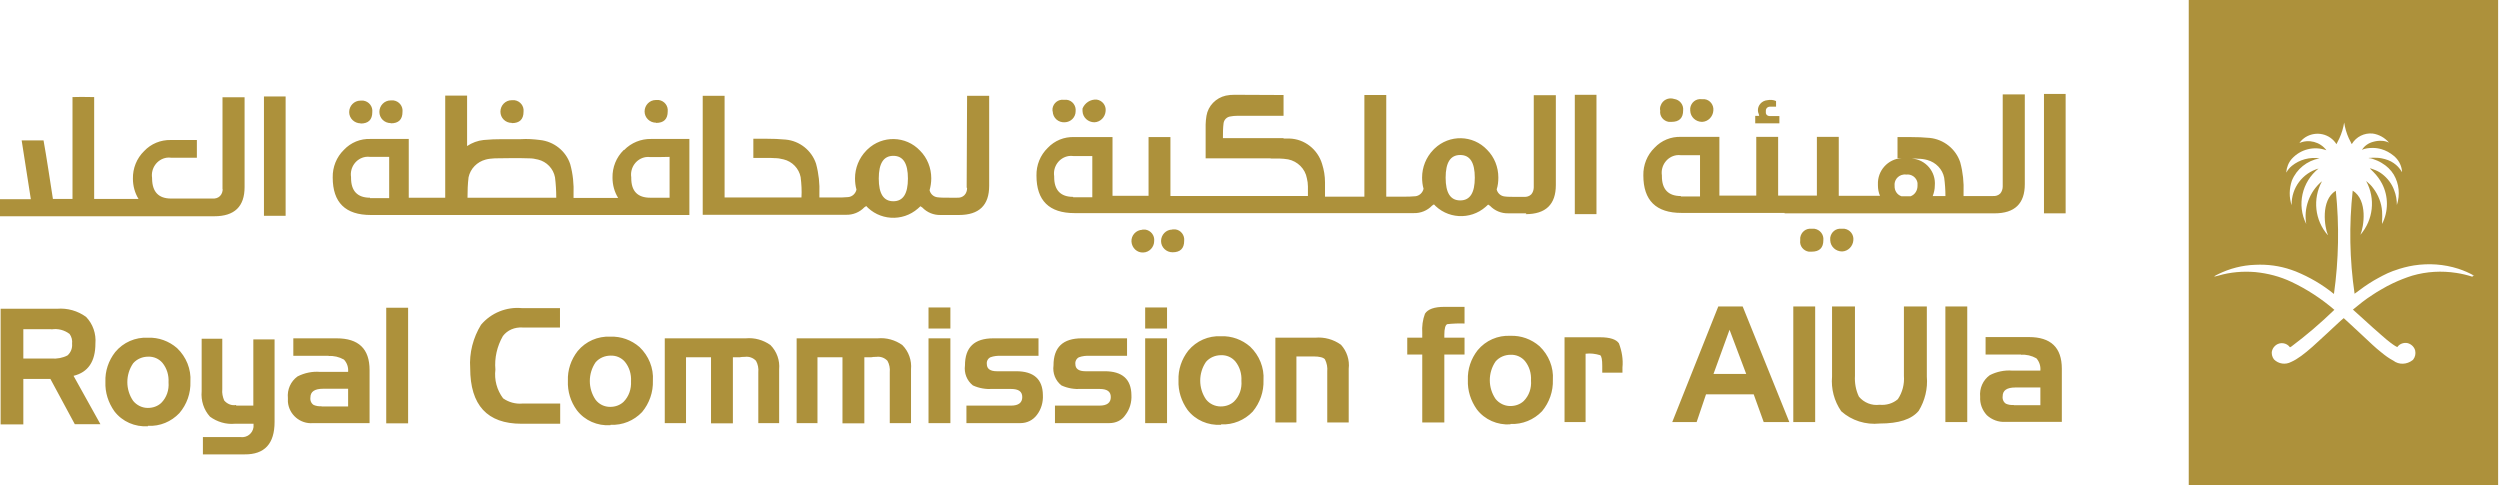
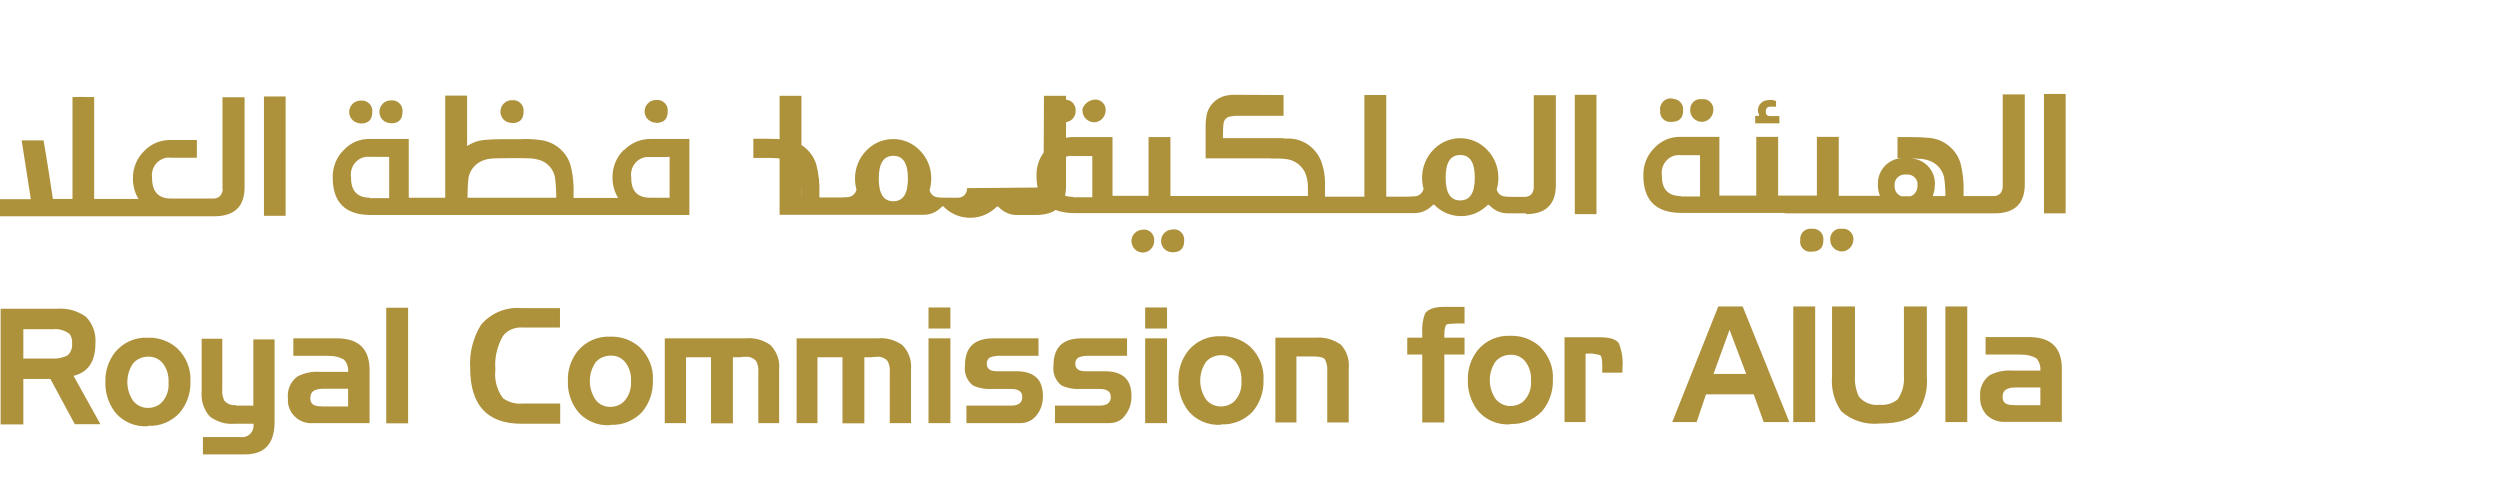
<svg xmlns="http://www.w3.org/2000/svg" id="Layer_2" data-name="Layer 2" viewBox="0 0 120 23.29">
  <defs>
    <style>
      .cls-1 {
        fill: #ad913b;
        stroke-width: 0px;
      }
    </style>
  </defs>
  <g id="Layer_4" data-name="Layer 4">
    <g>
-       <path class="cls-1" d="m118.77,13.24c-.24-.14-.5-.25-.77-.34-.69-.22-1.41-.27-2.13-.16-.31.05-.62.13-.92.24l-.09.03c-.17.06-.33.14-.49.22-.14.07-.27.15-.42.23-.32.19-.63.41-.93.64-.24-1.64-.27-3.3-.09-4.95,0,0,0,0,0,0h0c.74.46.53,1.75.37,2.12t0,0h0c.62-.72.73-1.74.28-2.57,0,0,0-.01.01,0,.12.1.24.21.33.34.24.32.39.7.42,1.1.01.16.01.33,0,.5,0,.04,0,.07,0,.11,0,0,0,0,0,0h0c.31-.6.31-1.33,0-1.93-.11-.21-.25-.4-.42-.57-.06-.06-.11-.11-.16-.16,0,0,0-.01,0-.01.06.01.11.03.16.05.15.05.29.12.42.22.26.2.47.47.58.78.09.22.13.47.13.71,0,0,0,0,0,0,0,0,0,0,0,0h0c.16-.49.11-1.02-.15-1.46-.14-.23-.34-.42-.58-.56-.13-.08-.27-.14-.42-.19-.06-.02-.13-.04-.2-.04,0,0,0-.01,0-.01.07,0,.13-.01.2-.01.14,0,.28,0,.42.03.21.04.41.11.58.23.16.11.29.25.39.42,0,0,.01,0,.01,0-.02-.31-.17-.59-.41-.78-.17-.14-.37-.25-.58-.31-.14-.04-.27-.06-.42-.06-.18,0-.36.02-.52.09t0,0h0c.13-.19.31-.32.53-.38.14-.04.27-.06.42-.05.12,0,.23.03.34.08,0,0,.01,0,0-.01-.1-.11-.22-.21-.35-.28-.13-.07-.27-.12-.42-.14-.4-.04-.79.15-1,.5h-.01c-.05-.09-.1-.19-.14-.28-.11-.24-.18-.5-.22-.75t0,0h0s0,0,0,0h0c-.04.26-.12.52-.23.76-.04.09-.09.19-.14.28h0c-.31-.5-.97-.65-1.48-.34-.11.07-.21.16-.29.27h0s0,.01,0,.01c.45-.19.98-.05,1.28.34h0s0,.01,0,.01c-.58-.21-1.23-.05-1.65.41-.16.18-.25.41-.27.65,0,0,.01.01.01,0,.07-.12.15-.22.26-.31.37-.3.85-.43,1.33-.36,0,0,0,0,0,0h0c-.6.11-1.1.51-1.33,1.07-.13.39-.14.8-.01,1.18,0,0,0,0,0,0t0,0v-.03c-.01-.8.52-1.51,1.29-1.73t0,0h0c-.8.64-1.05,1.75-.59,2.66,0,0,0,0,0,0,0,0,0,0,0,0h0c-.13-.76.15-1.54.74-2.04,0,0,.02,0,.01,0-.45.84-.34,1.86.28,2.57,0,0,.02,0,.01,0-.16-.37-.36-1.66.37-2.12h.01c.17,1.65.14,3.32-.09,4.95-.55-.45-1.17-.81-1.83-1.08-.07-.02-.15-.06-.22-.08-.55-.19-1.14-.27-1.73-.24-.62.02-1.23.18-1.78.45-.07.04-.13.07-.17.09,0,0-.01.01,0,.02,0,0,.01.01.02,0h0l.16-.04c.58-.17,1.18-.22,1.78-.17.6.06,1.18.21,1.73.47.74.35,1.43.8,2.06,1.34-.65.63-1.34,1.22-2.06,1.76-.02.01-.04.02-.07.04-.16-.22-.46-.26-.67-.11-.09.07-.16.16-.19.27-.04.14,0,.3.09.42.22.22.55.27.83.12.6-.26,1.36-1.05,2.28-1.89.07-.07.16-.14.24-.21.08.07.16.14.23.21.42.38.8.75,1.15,1.07.14.13.28.25.42.36.18.15.37.29.58.4.27.21.65.19.92-.02.01-.01.03-.02.04-.04.09-.12.12-.27.09-.42-.04-.17-.18-.31-.36-.36-.19-.04-.39.03-.5.19-.07-.04-.14-.07-.2-.12-.2-.14-.39-.3-.58-.47-.13-.11-.27-.24-.42-.37-.29-.26-.6-.55-.93-.84.29-.24.6-.49.93-.7.14-.09.27-.18.42-.26.19-.11.38-.22.58-.31.3-.14.6-.26.92-.36.69-.2,1.41-.24,2.12-.13.26.04.51.1.76.18,0,0,.02,0,.02,0,0-.04,0-.05-.01-.05h0m1.23,10.05h-14.85V0h14.85v23.29Z" />
-       <path class="cls-1" d="m10.69,9.07c0,.12-.04.25-.13.34-.09.09-.22.13-.35.12h-2c-.6,0-.9-.32-.91-.95v-.04c-.07-.46.24-.9.7-.97h0c.07-.01.14-.01.21,0h.38s.86,0,.86,0v-.85h-1.25c-.49-.01-.95.18-1.28.53-.36.35-.55.83-.54,1.33,0,.34.09.68.27.97h-2.13v-4.89c-.47-.01-.81-.01-1.04,0v4.89h-.94l-.22-1.42c-.03-.19-.07-.44-.12-.75s-.09-.52-.11-.64h-1.05l.44,2.82H0v.82h10.29c.97,0,1.45-.47,1.45-1.4v-4.31h-1.06v4.42Zm1.98-4.44h1.04v5.73h-1.04v-5.73Zm4.64,1.3c.37,0,.56-.18.56-.55.03-.27-.16-.51-.43-.55h0s-.09,0-.14,0c-.3,0-.54.25-.54.55s.25.54.55.54m1.45,0c.37,0,.56-.18.56-.55.03-.27-.16-.51-.43-.55h0s-.09,0-.14,0c-.3,0-.54.25-.54.55s.24.54.55.54m5.81,0c.37,0,.56-.18.56-.55.03-.27-.16-.51-.43-.55h0s-.09,0-.14,0c-.3,0-.54.25-.54.55s.24.54.55.54m6.92,0c.37,0,.56-.18.56-.55.03-.27-.16-.51-.43-.55h0s-.09,0-.14,0c-.3,0-.54.25-.54.55s.25.54.55.54m.65,1.63v.11s0,1.86,0,1.86h-.93c-.6,0-.91-.31-.91-.94v-.04c-.07-.46.24-.9.7-.97.07-.01.14-.01.22,0h.38s.54-.01.54-.01Zm-9.7,1.97c0-.32.01-.65.05-.98.09-.42.41-.74.82-.85.14-.04.29-.05.44-.06.22,0,.5-.01.82-.01s.59,0,.82.01c.15,0,.29.02.44.06.41.1.73.43.81.85.04.32.06.65.06.98h-4.24Zm-4.68,0c-.6,0-.91-.32-.91-.95v-.04c-.07-.46.24-.9.7-.97.07-.01.14-.01.22,0h.38s.53,0,.53,0v1.98s-.92,0-.92,0Zm12.18-2.29c-.36.35-.55.83-.54,1.33,0,.34.09.68.27.97h-2.14v-.17c.02-.49-.03-.98-.16-1.45-.21-.64-.79-1.09-1.45-1.16-.31-.04-.62-.06-.92-.04h-.87c-.31,0-.62.01-.92.04-.28.03-.55.13-.79.29v-2.42h-1.05v4.9h-1.75v-2.82h-1.83c-.49-.02-.95.17-1.28.52-.36.35-.55.83-.54,1.33,0,1.2.61,1.8,1.83,1.8h15.29v-3.65h-1.83c-.49-.01-.96.18-1.3.53m12.92,2.46c-.47,0-.7-.36-.7-1.09s.23-1.09.7-1.09.7.36.7,1.09-.23,1.09-.7,1.09m3.54-.63c0,.12-.04.25-.13.34-.09.09-.22.13-.35.12h-.36c-.24,0-.43,0-.58-.02-.19-.02-.34-.16-.38-.34.05-.18.08-.37.08-.57,0-.5-.19-.98-.54-1.33-.68-.72-1.81-.74-2.52-.06h0s-.04.04-.06.06c-.35.36-.54.84-.54,1.33,0,.18.02.37.07.54-.04.19-.2.34-.39.36-.19.02-.39.02-.57.02h-.82v-.17c.02-.49-.03-.97-.16-1.45-.21-.64-.79-1.1-1.46-1.16-.31-.03-.62-.04-.92-.04h-.63v.92c.06,0,.13,0,.19,0h.63c.07,0,.14.01.19.01.15,0,.29.02.44.06.42.1.74.44.82.85.04.32.06.65.04.98h-3.69v-4.88h-1.05v5.71h6.88c.33.01.65-.12.88-.36l.09-.06-.04-.04c.65.74,1.78.81,2.52.16.04-.04.08-.07.12-.11l.09.06c.23.24.55.37.88.36h.88c.97,0,1.45-.47,1.45-1.4v-4.32h-1.06l-.02,4.4Zm4.11-3.68c.01.31.27.54.58.52.29-.01.52-.24.52-.53.03-.27-.16-.52-.43-.55-.05,0-.09,0-.14,0-.27-.03-.5.16-.54.42h0s0,.08,0,.12m1.44,0c.01.31.27.54.57.54.29-.01.52-.25.54-.54.03-.27-.16-.51-.43-.55-.3-.02-.57.16-.68.43,0,.04,0,.08,0,.12m2.87,5.7c-.3.01-.54.27-.52.57s.27.54.57.52c.29-.01.52-.26.52-.55.03-.27-.16-.51-.43-.55-.04,0-.09,0-.14,0m1.44,0c-.3,0-.54.25-.54.55,0,.3.25.54.55.54.37,0,.56-.18.56-.55.03-.27-.16-.52-.43-.55-.04,0-.09,0-.14,0m13.82-1.39c-.47,0-.7-.36-.7-1.09s.23-1.09.7-1.09.7.36.7,1.09-.23,1.09-.7,1.09m-18.58-.17c-.6,0-.91-.32-.91-.95v-.04c-.07-.46.24-.9.7-.97.07-.01.14-.01.22,0h.38s.53,0,.53,0v1.98s-.92,0-.92,0h0Zm21.72.83c.97,0,1.45-.47,1.45-1.4v-4.31h-1.06v4.42c0,.12-.04.25-.12.34-.09.09-.22.13-.35.12h-.36c-.24,0-.44,0-.57-.02-.19-.02-.34-.16-.38-.34.06-.18.08-.37.08-.57,0-.5-.19-.98-.54-1.33-.68-.72-1.81-.74-2.52-.06-.02.02-.04.04-.06.06-.35.36-.54.84-.54,1.33,0,.18.02.37.07.54-.04.19-.2.34-.39.36-.19.02-.39.02-.57.02h-.83v-4.88h-1.05v4.88h-1.89v-.69c0-.3-.05-.6-.14-.88-.21-.7-.84-1.2-1.57-1.22-.04,0-.08,0-.12,0h-.16v-.02h-2.91c0-.24,0-.47.03-.71.02-.17.16-.31.33-.33.1-.02.21-.03.31-.03h2.24v-1h-.19s-2.16-.01-2.16-.01c-.14,0-.28.01-.42.04-.48.11-.85.49-.93.97-.02.14-.04.28-.04.42v1.62c.42,0,.85,0,1.28,0,.36,0,.77,0,1.27,0h.54s.06.01.06.01h0s.26,0,.26,0h0s.13,0,.13,0c.14,0,.28.02.42.04.45.09.82.45.9.91.03.12.05.26.05.39v.46h-6.6v-2.83h-1.05v2.82h-1.73v-2.82h-1.83c-.49-.02-.95.17-1.28.52-.36.35-.55.83-.54,1.33,0,1.2.61,1.8,1.83,1.8h16.28c.33.01.65-.12.88-.36l.09-.06-.04-.04c.65.74,1.78.81,2.52.16.04-.04.08-.07.12-.11l.09.06c.23.24.55.37.88.36h.87Zm2.36-5.73h1.04v5.73h-1.04v-5.73Zm4.1.76c-.04.26.15.5.41.54.04,0,.09,0,.13,0,.37,0,.56-.18.56-.55.03-.27-.16-.51-.43-.55-.27-.09-.56.05-.65.32-.03.07-.04.16-.02.24m1.44,0c.01.31.27.54.57.54.29-.01.52-.25.54-.54.03-.27-.16-.52-.43-.55-.05,0-.09,0-.14,0-.27-.03-.5.16-.54.43h0s0,.07,0,.11m3.12.62h1.16v-.35h-.48c-.08,0-.16-.06-.17-.14h0s0-.12,0-.12c0-.11.09-.19.2-.19.07,0,.15,0,.22,0h.07s0-.27,0-.27c-.13-.06-.28-.07-.42-.04-.26.02-.47.25-.45.51h0s.01.1.04.15l.02.09h-.19v.35Zm2.16,5.62c-.04.26.15.5.41.54h0s.09,0,.14,0c.37,0,.56-.18.56-.55.03-.27-.16-.51-.43-.55-.05,0-.09,0-.14,0-.27-.03-.5.16-.54.43,0,.04,0,.08,0,.12m1.44,0c.01.31.27.54.57.54.29-.01.52-.25.54-.54.03-.27-.16-.51-.43-.55-.04,0-.09,0-.14,0-.27-.03-.5.16-.54.43,0,.03,0,.07,0,.11m-7.17-2.11c-.6,0-.91-.32-.91-.95v-.04c-.07-.46.24-.9.7-.97.07-.01.14-.01.22,0h.38s.53,0,.53,0v1.98s-.92,0-.92,0h0Zm10.81-1.03c.26-.04.51.14.55.4h0s0,.09,0,.14c0,.22-.12.42-.33.5h-.44c-.21-.07-.34-.27-.33-.5-.03-.26.15-.5.42-.54.04-.01.09-.01.14,0m.57-.76c.15,0,.3.02.44.06.41.11.73.44.81.85.04.29.06.59.06.88h-.61c.06-.16.1-.32.1-.5.06-.67-.44-1.25-1.1-1.3h0c.16,0,.26,0,.31.01m-6.42,2.62h10.08c.97,0,1.45-.47,1.45-1.4v-4.31h-1.06v4.42c0,.12-.04.25-.12.34-.09.09-.22.13-.35.12h-1.41s0-.17,0-.17c.02-.49-.03-.97-.16-1.45-.21-.64-.79-1.1-1.46-1.17-.31-.03-.62-.04-.92-.04h-.63v1.01h.2c-.66.04-1.17.6-1.14,1.27,0,.01,0,.03,0,.04,0,.17.03.34.1.5h-1.98v-2.83h-1.05v2.82h-1.86v-2.82h-1.05v2.82h-1.77v-2.82h-1.83c-.49-.02-.95.17-1.28.52-.36.35-.55.83-.54,1.33,0,1.2.61,1.8,1.83,1.8h4.95Zm12.45-5.73h1.04v5.73h-1.04v-5.73ZM2.47,15.8h-1.35v1.41h1.35c.27.02.54-.03.77-.15.16-.14.24-.35.22-.56.02-.17-.02-.33-.12-.47-.25-.19-.56-.27-.87-.22m-1.35,4.56H.03v-5.55h2.71c.5-.04.99.1,1.39.39.33.34.49.81.45,1.28,0,.86-.35,1.38-1.05,1.55l1.29,2.32h-1.23l-1.17-2.17h-1.3v2.17Zm5.98-.79c.24,0,.47-.08.64-.24.26-.26.38-.62.35-.99.02-.34-.08-.67-.29-.93-.17-.2-.42-.31-.69-.3-.27,0-.54.11-.72.32-.37.54-.37,1.26,0,1.8.17.21.43.34.7.34m.01.88c-.62.04-1.23-.22-1.61-.72-.29-.41-.45-.9-.43-1.41-.02-.52.15-1.02.47-1.43.39-.47.97-.72,1.57-.69.51-.02,1.01.16,1.4.5.44.42.68,1.01.64,1.61.02.55-.17,1.09-.53,1.51-.39.41-.93.64-1.51.61m4.24-.97h.82v-3.18h1.02v3.96c0,1.05-.48,1.57-1.44,1.56h-2v-.83h1.81c.3.04.58-.17.62-.48,0-.05,0-.11,0-.16h-.9c-.42.04-.85-.09-1.19-.34-.3-.33-.44-.77-.4-1.22v-2.52h.99v2.42c-.02.19.02.37.09.54.14.17.36.26.57.22m4.11.07h1.27v-.85h-1.2c-.41,0-.61.14-.61.42-.02.14.04.29.16.36.12.05.25.07.37.06m.35-2.42h-1.7v-.84h2.08c1.05,0,1.58.5,1.58,1.52v2.55h-2.72c-.61.05-1.15-.41-1.2-1.02,0-.06,0-.12,0-.18-.04-.41.13-.8.46-1.04.33-.17.71-.25,1.08-.22h1.35c.02-.22-.05-.43-.2-.59-.23-.13-.49-.19-.74-.17m2.77-2.32h1.05v5.55h-1.05v-5.55Zm8.34,0v.95h-1.81c-.36-.02-.71.12-.93.41-.28.49-.41,1.05-.36,1.61-.06.49.07.98.37,1.38.27.19.6.28.93.25h1.81v.97h-1.86c-1.64,0-2.46-.89-2.46-2.67-.05-.73.14-1.46.52-2.08.48-.57,1.22-.87,1.96-.8h1.83Zm2.41,4.76c.24,0,.47-.08.64-.24.26-.26.38-.62.36-.99.02-.34-.08-.67-.29-.93-.17-.2-.42-.31-.69-.3-.27,0-.54.11-.72.32-.37.54-.37,1.26,0,1.8.17.22.42.34.7.34m.01.88c-.62.04-1.23-.22-1.61-.72-.3-.41-.45-.9-.43-1.41-.02-.52.15-1.02.47-1.43.39-.47.97-.72,1.57-.69.51-.02,1.01.16,1.4.5.44.42.68,1.01.64,1.61.02.55-.17,1.09-.52,1.51-.39.41-.94.64-1.51.61m3.61-.08h-1.01v-4.07h3.89c.42-.04.84.08,1.18.32.31.31.46.74.42,1.17v2.58h-1v-2.44c.02-.19-.02-.39-.11-.55-.14-.15-.34-.22-.54-.19-.08,0-.17,0-.25.02h-.18s-.1,0-.14,0v3.17h-1.05v-3.17h-1.2v3.17Zm6.33,0h-1.01v-4.07h3.89c.42-.04.84.08,1.18.32.31.31.46.74.42,1.17v2.58h-1.02v-2.44c.02-.19-.02-.39-.11-.55-.14-.15-.34-.22-.54-.19-.08,0-.17,0-.25.02h-.18s-.1,0-.14,0v3.17h-1.05v-3.17h-1.2v3.17Zm5.32-4.07h1.05v4.07h-1.05v-4.07Zm0-1.48h1.05v1.01h-1.05v-1.01Zm4.42,5.55h-2.6v-.84h2.14c.36,0,.54-.14.54-.41s-.18-.39-.54-.39h-.88c-.32.02-.65-.03-.95-.17-.29-.23-.43-.59-.38-.96,0-.87.45-1.3,1.36-1.3h2.17v.84h-1.79c-.17-.01-.36.01-.52.07-.12.06-.19.19-.17.33,0,.22.16.34.48.34h.93c.84,0,1.27.38,1.28,1.14.02.34-.08.69-.29.96-.19.25-.47.39-.79.39m4.27,0h-2.61v-.84h2.14c.36,0,.54-.14.54-.41s-.18-.39-.54-.39h-.88c-.32.02-.65-.03-.95-.17-.29-.23-.43-.59-.38-.96,0-.87.45-1.3,1.36-1.3h2.17v.84h-1.79c-.17-.01-.36.01-.52.07-.12.06-.19.2-.17.33,0,.22.16.34.48.34h.93c.84,0,1.27.38,1.28,1.14.02.34-.08.69-.29.96-.17.26-.46.39-.77.39m1.72-4.07h1.05v4.07h-1.05v-4.07Zm0-1.48h1.05v1.01h-1.05v-1.01Zm3.63,4.75c.24,0,.47-.08.64-.24.26-.26.38-.62.35-.99.02-.34-.08-.67-.29-.93-.17-.2-.42-.31-.69-.3-.27,0-.54.11-.72.32-.37.54-.37,1.26,0,1.8.17.22.44.34.7.34m.02.88c-.62.04-1.23-.22-1.61-.72-.29-.41-.45-.9-.43-1.41-.02-.52.15-1.02.47-1.43.39-.47.97-.72,1.57-.69.51-.02,1.01.16,1.4.5.44.42.68,1.01.64,1.61.02.55-.17,1.09-.52,1.51-.39.41-.95.64-1.51.61m3.6-.09h-1v-4.07h1.91c.44-.04.88.08,1.24.34.28.31.42.73.37,1.15v2.58h-1.03v-2.44c.02-.21-.02-.41-.11-.59-.07-.09-.26-.14-.55-.14h-.82v3.16Zm7.11,0h-1.06v-3.26h-.72v-.81h.72v-.23c-.02-.31.02-.63.13-.92.14-.22.45-.33.93-.33h.97v.8c-.28-.01-.55,0-.83.03-.09.04-.14.21-.14.52v.13h.97v.81h-.97v3.25Zm3.17-.79c.24,0,.47-.08.64-.24.26-.26.38-.62.35-.99.02-.34-.08-.67-.29-.93-.17-.2-.42-.31-.69-.3-.27,0-.54.11-.72.32-.37.54-.37,1.26,0,1.8.17.21.43.34.7.34m.01.88c-.62.04-1.23-.22-1.61-.72-.29-.41-.45-.9-.43-1.41-.02-.52.15-1.02.47-1.43.39-.47.97-.72,1.57-.69.51-.02,1.01.16,1.4.5.44.42.68,1.01.64,1.61.02.55-.17,1.09-.52,1.51-.39.41-.95.64-1.51.61m3.6-.09h-1.01v-4.07h1.71c.47,0,.77.1.9.29.14.37.21.77.17,1.16v.25h-.97v-.32c0-.3-.03-.47-.1-.52-.23-.07-.47-.1-.7-.07v3.29Zm6.14-2.31h1.57l-.8-2.12-.77,2.12Zm-.81,2.31h-1.17l2.21-5.55h1.17l2.24,5.55h-1.23l-.48-1.33h-2.29l-.45,1.33Zm4.64-5.55h1.05v5.55h-1.05v-5.55Zm1.86,3.37v-3.37h1.1v3.33c-.02.34.04.69.19,1,.24.29.62.44.99.39.32.03.64-.06.88-.27.22-.33.32-.72.29-1.12v-3.33h1.1v3.37c.05.57-.09,1.15-.39,1.64-.34.41-.96.61-1.87.61-.67.07-1.35-.14-1.85-.59-.34-.49-.49-1.08-.44-1.66m5.44-3.37h1.05v5.55h-1.05v-5.55Zm3.29,4.74h1.27v-.85h-1.2c-.41,0-.61.14-.61.42-.02.14.04.29.16.36.11.05.24.07.37.06m.35-2.42h-1.7v-.84h2.08c1.05,0,1.58.5,1.58,1.52v2.55h-2.72c-.32.02-.64-.1-.88-.32-.22-.24-.34-.55-.32-.88-.04-.41.13-.8.46-1.04.33-.17.71-.25,1.08-.22h1.35c.02-.22-.05-.43-.19-.59-.23-.13-.49-.19-.74-.17" />
+       <path class="cls-1" d="m10.69,9.07c0,.12-.04.25-.13.34-.09.09-.22.13-.35.12h-2c-.6,0-.9-.32-.91-.95v-.04c-.07-.46.24-.9.7-.97h0c.07-.01.14-.01.21,0h.38s.86,0,.86,0v-.85h-1.25c-.49-.01-.95.18-1.28.53-.36.35-.55.83-.54,1.33,0,.34.09.68.27.97h-2.13v-4.89c-.47-.01-.81-.01-1.04,0v4.89h-.94l-.22-1.42c-.03-.19-.07-.44-.12-.75s-.09-.52-.11-.64h-1.05l.44,2.82H0v.82h10.29c.97,0,1.45-.47,1.45-1.4v-4.31h-1.06v4.42Zm1.98-4.44h1.04v5.73h-1.04v-5.73Zm4.64,1.3c.37,0,.56-.18.56-.55.03-.27-.16-.51-.43-.55h0s-.09,0-.14,0c-.3,0-.54.25-.54.55s.25.54.55.54m1.45,0c.37,0,.56-.18.56-.55.03-.27-.16-.51-.43-.55h0s-.09,0-.14,0c-.3,0-.54.25-.54.55s.24.54.55.54m5.81,0c.37,0,.56-.18.56-.55.03-.27-.16-.51-.43-.55h0s-.09,0-.14,0c-.3,0-.54.25-.54.55s.24.54.55.54m6.92,0c.37,0,.56-.18.56-.55.03-.27-.16-.51-.43-.55h0s-.09,0-.14,0c-.3,0-.54.25-.54.55s.25.54.55.54m.65,1.63v.11s0,1.86,0,1.86h-.93c-.6,0-.91-.31-.91-.94v-.04c-.07-.46.24-.9.7-.97.07-.01.14-.01.22,0h.38s.54-.01.54-.01Zm-9.7,1.97c0-.32.01-.65.05-.98.09-.42.41-.74.82-.85.14-.04.29-.05.44-.06.22,0,.5-.01.82-.01s.59,0,.82.01c.15,0,.29.02.44.06.41.1.73.43.81.85.04.32.06.65.06.98h-4.24Zm-4.68,0c-.6,0-.91-.32-.91-.95v-.04c-.07-.46.24-.9.7-.97.07-.01.14-.01.22,0h.38s.53,0,.53,0v1.98s-.92,0-.92,0Zm12.18-2.29c-.36.35-.55.83-.54,1.33,0,.34.09.68.27.97h-2.14v-.17c.02-.49-.03-.98-.16-1.45-.21-.64-.79-1.09-1.45-1.16-.31-.04-.62-.06-.92-.04h-.87c-.31,0-.62.01-.92.04-.28.03-.55.13-.79.29v-2.42h-1.05v4.9h-1.75v-2.82h-1.83c-.49-.02-.95.17-1.28.52-.36.35-.55.83-.54,1.33,0,1.2.61,1.8,1.83,1.8h15.29v-3.65h-1.83c-.49-.01-.96.18-1.3.53m12.92,2.46c-.47,0-.7-.36-.7-1.09s.23-1.09.7-1.09.7.36.7,1.09-.23,1.09-.7,1.09m3.54-.63c0,.12-.04.25-.13.34-.09.09-.22.13-.35.12h-.36c-.24,0-.43,0-.58-.02-.19-.02-.34-.16-.38-.34.05-.18.08-.37.08-.57,0-.5-.19-.98-.54-1.33-.68-.72-1.81-.74-2.52-.06h0s-.04.04-.06.06c-.35.36-.54.84-.54,1.33,0,.18.02.37.07.54-.04.19-.2.34-.39.36-.19.02-.39.02-.57.02h-.82v-.17c.02-.49-.03-.97-.16-1.45-.21-.64-.79-1.1-1.46-1.16-.31-.03-.62-.04-.92-.04h-.63v.92c.06,0,.13,0,.19,0h.63c.07,0,.14.01.19.01.15,0,.29.02.44.06.42.1.74.44.82.85.04.32.06.65.04.98v-4.88h-1.05v5.71h6.88c.33.01.65-.12.88-.36l.09-.06-.04-.04c.65.74,1.78.81,2.52.16.04-.04.08-.07.12-.11l.09.06c.23.24.55.37.88.36h.88c.97,0,1.45-.47,1.45-1.4v-4.32h-1.06l-.02,4.4Zm4.11-3.68c.01.31.27.54.58.52.29-.01.52-.24.52-.53.03-.27-.16-.52-.43-.55-.05,0-.09,0-.14,0-.27-.03-.5.16-.54.42h0s0,.08,0,.12m1.44,0c.01.31.27.54.57.54.29-.01.52-.25.54-.54.03-.27-.16-.51-.43-.55-.3-.02-.57.16-.68.43,0,.04,0,.08,0,.12m2.87,5.7c-.3.01-.54.27-.52.57s.27.54.57.52c.29-.01.52-.26.52-.55.03-.27-.16-.51-.43-.55-.04,0-.09,0-.14,0m1.44,0c-.3,0-.54.25-.54.55,0,.3.25.54.55.54.37,0,.56-.18.56-.55.03-.27-.16-.52-.43-.55-.04,0-.09,0-.14,0m13.82-1.39c-.47,0-.7-.36-.7-1.09s.23-1.09.7-1.09.7.36.7,1.09-.23,1.09-.7,1.09m-18.58-.17c-.6,0-.91-.32-.91-.95v-.04c-.07-.46.24-.9.7-.97.07-.01.14-.01.22,0h.38s.53,0,.53,0v1.98s-.92,0-.92,0h0Zm21.72.83c.97,0,1.45-.47,1.45-1.4v-4.31h-1.06v4.42c0,.12-.04.25-.12.34-.09.09-.22.13-.35.12h-.36c-.24,0-.44,0-.57-.02-.19-.02-.34-.16-.38-.34.06-.18.08-.37.08-.57,0-.5-.19-.98-.54-1.33-.68-.72-1.81-.74-2.52-.06-.02.02-.04.04-.06.06-.35.36-.54.84-.54,1.33,0,.18.02.37.07.54-.04.19-.2.34-.39.36-.19.02-.39.02-.57.02h-.83v-4.88h-1.05v4.88h-1.89v-.69c0-.3-.05-.6-.14-.88-.21-.7-.84-1.2-1.57-1.22-.04,0-.08,0-.12,0h-.16v-.02h-2.91c0-.24,0-.47.03-.71.02-.17.16-.31.33-.33.1-.02.21-.03.31-.03h2.24v-1h-.19s-2.16-.01-2.16-.01c-.14,0-.28.01-.42.04-.48.11-.85.49-.93.97-.02.14-.04.28-.04.42v1.62c.42,0,.85,0,1.28,0,.36,0,.77,0,1.27,0h.54s.06.01.06.01h0s.26,0,.26,0h0s.13,0,.13,0c.14,0,.28.02.42.04.45.09.82.45.9.91.03.12.05.26.05.39v.46h-6.6v-2.83h-1.05v2.82h-1.73v-2.82h-1.83c-.49-.02-.95.17-1.28.52-.36.35-.55.83-.54,1.33,0,1.2.61,1.8,1.83,1.8h16.28c.33.01.65-.12.88-.36l.09-.06-.04-.04c.65.74,1.78.81,2.52.16.04-.04.08-.07.12-.11l.09.06c.23.24.55.37.88.36h.87Zm2.36-5.73h1.04v5.73h-1.04v-5.73Zm4.1.76c-.04.26.15.5.41.54.04,0,.09,0,.13,0,.37,0,.56-.18.56-.55.03-.27-.16-.51-.43-.55-.27-.09-.56.05-.65.32-.03.07-.04.16-.02.24m1.44,0c.01.31.27.54.57.54.29-.01.52-.25.54-.54.03-.27-.16-.52-.43-.55-.05,0-.09,0-.14,0-.27-.03-.5.16-.54.43h0s0,.07,0,.11m3.12.62h1.16v-.35h-.48c-.08,0-.16-.06-.17-.14h0s0-.12,0-.12c0-.11.09-.19.2-.19.07,0,.15,0,.22,0h.07s0-.27,0-.27c-.13-.06-.28-.07-.42-.04-.26.02-.47.25-.45.51h0s.01.1.04.15l.02.09h-.19v.35Zm2.16,5.62c-.04.26.15.5.41.54h0s.09,0,.14,0c.37,0,.56-.18.56-.55.03-.27-.16-.51-.43-.55-.05,0-.09,0-.14,0-.27-.03-.5.16-.54.43,0,.04,0,.08,0,.12m1.44,0c.01.31.27.54.57.54.29-.01.52-.25.54-.54.03-.27-.16-.51-.43-.55-.04,0-.09,0-.14,0-.27-.03-.5.16-.54.43,0,.03,0,.07,0,.11m-7.17-2.11c-.6,0-.91-.32-.91-.95v-.04c-.07-.46.24-.9.7-.97.07-.01.14-.01.22,0h.38s.53,0,.53,0v1.98s-.92,0-.92,0h0Zm10.81-1.03c.26-.04.51.14.55.4h0s0,.09,0,.14c0,.22-.12.42-.33.5h-.44c-.21-.07-.34-.27-.33-.5-.03-.26.15-.5.42-.54.04-.01.09-.01.14,0m.57-.76c.15,0,.3.02.44.06.41.11.73.44.81.85.04.29.06.59.06.88h-.61c.06-.16.1-.32.1-.5.06-.67-.44-1.25-1.1-1.3h0c.16,0,.26,0,.31.01m-6.42,2.62h10.08c.97,0,1.45-.47,1.45-1.4v-4.31h-1.06v4.42c0,.12-.04.25-.12.34-.09.09-.22.13-.35.12h-1.41s0-.17,0-.17c.02-.49-.03-.97-.16-1.45-.21-.64-.79-1.1-1.46-1.17-.31-.03-.62-.04-.92-.04h-.63v1.01h.2c-.66.04-1.17.6-1.14,1.27,0,.01,0,.03,0,.04,0,.17.03.34.1.5h-1.98v-2.83h-1.05v2.82h-1.86v-2.82h-1.05v2.82h-1.77v-2.82h-1.83c-.49-.02-.95.17-1.28.52-.36.35-.55.83-.54,1.33,0,1.2.61,1.8,1.83,1.8h4.95Zm12.45-5.73h1.04v5.73h-1.04v-5.73ZM2.47,15.8h-1.35v1.41h1.35c.27.02.54-.03.77-.15.16-.14.24-.35.22-.56.02-.17-.02-.33-.12-.47-.25-.19-.56-.27-.87-.22m-1.35,4.56H.03v-5.55h2.71c.5-.04.99.1,1.39.39.33.34.49.81.45,1.28,0,.86-.35,1.38-1.05,1.55l1.29,2.32h-1.23l-1.17-2.17h-1.3v2.17Zm5.98-.79c.24,0,.47-.08.64-.24.26-.26.38-.62.35-.99.02-.34-.08-.67-.29-.93-.17-.2-.42-.31-.69-.3-.27,0-.54.11-.72.32-.37.54-.37,1.26,0,1.8.17.21.43.34.7.34m.01.88c-.62.04-1.23-.22-1.61-.72-.29-.41-.45-.9-.43-1.41-.02-.52.15-1.02.47-1.43.39-.47.97-.72,1.57-.69.51-.02,1.01.16,1.4.5.44.42.68,1.01.64,1.61.02.55-.17,1.09-.53,1.51-.39.41-.93.64-1.51.61m4.24-.97h.82v-3.18h1.02v3.96c0,1.05-.48,1.57-1.44,1.56h-2v-.83h1.81c.3.04.58-.17.62-.48,0-.05,0-.11,0-.16h-.9c-.42.04-.85-.09-1.19-.34-.3-.33-.44-.77-.4-1.22v-2.52h.99v2.42c-.02.19.02.37.09.54.14.17.36.26.57.22m4.11.07h1.27v-.85h-1.2c-.41,0-.61.14-.61.42-.02.14.04.29.16.36.12.05.25.07.37.06m.35-2.42h-1.7v-.84h2.08c1.05,0,1.58.5,1.58,1.52v2.55h-2.72c-.61.05-1.15-.41-1.2-1.02,0-.06,0-.12,0-.18-.04-.41.13-.8.46-1.04.33-.17.71-.25,1.08-.22h1.35c.02-.22-.05-.43-.2-.59-.23-.13-.49-.19-.74-.17m2.77-2.32h1.05v5.55h-1.05v-5.55Zm8.34,0v.95h-1.81c-.36-.02-.71.12-.93.41-.28.49-.41,1.05-.36,1.61-.06.49.07.98.37,1.38.27.19.6.28.93.25h1.81v.97h-1.86c-1.64,0-2.46-.89-2.46-2.67-.05-.73.14-1.46.52-2.08.48-.57,1.22-.87,1.96-.8h1.83Zm2.41,4.76c.24,0,.47-.08.64-.24.26-.26.38-.62.36-.99.02-.34-.08-.67-.29-.93-.17-.2-.42-.31-.69-.3-.27,0-.54.11-.72.32-.37.54-.37,1.26,0,1.8.17.22.42.34.7.34m.01.88c-.62.04-1.23-.22-1.61-.72-.3-.41-.45-.9-.43-1.41-.02-.52.15-1.02.47-1.43.39-.47.97-.72,1.57-.69.51-.02,1.01.16,1.4.5.44.42.68,1.01.64,1.61.02.55-.17,1.09-.52,1.51-.39.41-.94.64-1.51.61m3.61-.08h-1.01v-4.07h3.89c.42-.04.84.08,1.18.32.31.31.46.74.42,1.17v2.58h-1v-2.44c.02-.19-.02-.39-.11-.55-.14-.15-.34-.22-.54-.19-.08,0-.17,0-.25.02h-.18s-.1,0-.14,0v3.17h-1.05v-3.17h-1.2v3.17Zm6.33,0h-1.01v-4.07h3.89c.42-.04.84.08,1.18.32.31.31.46.74.42,1.17v2.58h-1.02v-2.44c.02-.19-.02-.39-.11-.55-.14-.15-.34-.22-.54-.19-.08,0-.17,0-.25.02h-.18s-.1,0-.14,0v3.17h-1.05v-3.17h-1.2v3.17Zm5.32-4.07h1.05v4.07h-1.05v-4.07Zm0-1.48h1.05v1.01h-1.05v-1.01Zm4.42,5.55h-2.6v-.84h2.14c.36,0,.54-.14.54-.41s-.18-.39-.54-.39h-.88c-.32.02-.65-.03-.95-.17-.29-.23-.43-.59-.38-.96,0-.87.45-1.3,1.36-1.3h2.17v.84h-1.79c-.17-.01-.36.01-.52.07-.12.06-.19.19-.17.33,0,.22.16.34.48.34h.93c.84,0,1.27.38,1.28,1.14.02.34-.08.69-.29.96-.19.25-.47.39-.79.39m4.27,0h-2.61v-.84h2.14c.36,0,.54-.14.54-.41s-.18-.39-.54-.39h-.88c-.32.02-.65-.03-.95-.17-.29-.23-.43-.59-.38-.96,0-.87.45-1.3,1.36-1.3h2.17v.84h-1.79c-.17-.01-.36.01-.52.07-.12.06-.19.2-.17.33,0,.22.16.34.48.34h.93c.84,0,1.27.38,1.28,1.14.02.34-.08.69-.29.96-.17.26-.46.39-.77.39m1.72-4.07h1.05v4.07h-1.05v-4.07Zm0-1.48h1.05v1.01h-1.05v-1.01Zm3.63,4.75c.24,0,.47-.08.64-.24.26-.26.38-.62.35-.99.02-.34-.08-.67-.29-.93-.17-.2-.42-.31-.69-.3-.27,0-.54.11-.72.32-.37.54-.37,1.26,0,1.8.17.22.44.34.7.34m.02.88c-.62.04-1.23-.22-1.61-.72-.29-.41-.45-.9-.43-1.41-.02-.52.15-1.02.47-1.43.39-.47.97-.72,1.57-.69.51-.02,1.01.16,1.4.5.44.42.68,1.01.64,1.61.02.55-.17,1.09-.52,1.51-.39.41-.95.64-1.51.61m3.6-.09h-1v-4.07h1.91c.44-.04.88.08,1.24.34.28.31.42.73.37,1.15v2.58h-1.03v-2.44c.02-.21-.02-.41-.11-.59-.07-.09-.26-.14-.55-.14h-.82v3.16Zm7.11,0h-1.06v-3.26h-.72v-.81h.72v-.23c-.02-.31.02-.63.13-.92.14-.22.45-.33.93-.33h.97v.8c-.28-.01-.55,0-.83.03-.09.04-.14.21-.14.52v.13h.97v.81h-.97v3.25Zm3.17-.79c.24,0,.47-.08.64-.24.26-.26.38-.62.35-.99.02-.34-.08-.67-.29-.93-.17-.2-.42-.31-.69-.3-.27,0-.54.11-.72.32-.37.54-.37,1.26,0,1.8.17.21.43.34.7.34m.01.88c-.62.04-1.23-.22-1.61-.72-.29-.41-.45-.9-.43-1.41-.02-.52.15-1.02.47-1.43.39-.47.97-.72,1.57-.69.51-.02,1.01.16,1.4.5.44.42.68,1.01.64,1.61.02.55-.17,1.09-.52,1.51-.39.41-.95.64-1.51.61m3.6-.09h-1.01v-4.07h1.71c.47,0,.77.1.9.29.14.37.21.77.17,1.16v.25h-.97v-.32c0-.3-.03-.47-.1-.52-.23-.07-.47-.1-.7-.07v3.29Zm6.14-2.31h1.57l-.8-2.12-.77,2.12Zm-.81,2.31h-1.17l2.21-5.55h1.17l2.24,5.55h-1.23l-.48-1.33h-2.29l-.45,1.33Zm4.64-5.55h1.05v5.55h-1.05v-5.55Zm1.86,3.37v-3.37h1.1v3.33c-.02.34.04.69.19,1,.24.29.62.44.99.39.32.03.64-.06.88-.27.22-.33.32-.72.29-1.12v-3.33h1.1v3.37c.05.57-.09,1.15-.39,1.64-.34.41-.96.61-1.87.61-.67.07-1.35-.14-1.85-.59-.34-.49-.49-1.08-.44-1.66m5.44-3.37h1.05v5.55h-1.05v-5.55Zm3.29,4.74h1.27v-.85h-1.2c-.41,0-.61.14-.61.42-.02.14.04.29.16.36.11.05.24.07.37.06m.35-2.42h-1.7v-.84h2.08c1.05,0,1.58.5,1.58,1.52v2.55h-2.72c-.32.02-.64-.1-.88-.32-.22-.24-.34-.55-.32-.88-.04-.41.13-.8.46-1.04.33-.17.71-.25,1.08-.22h1.35c.02-.22-.05-.43-.19-.59-.23-.13-.49-.19-.74-.17" />
    </g>
  </g>
</svg>